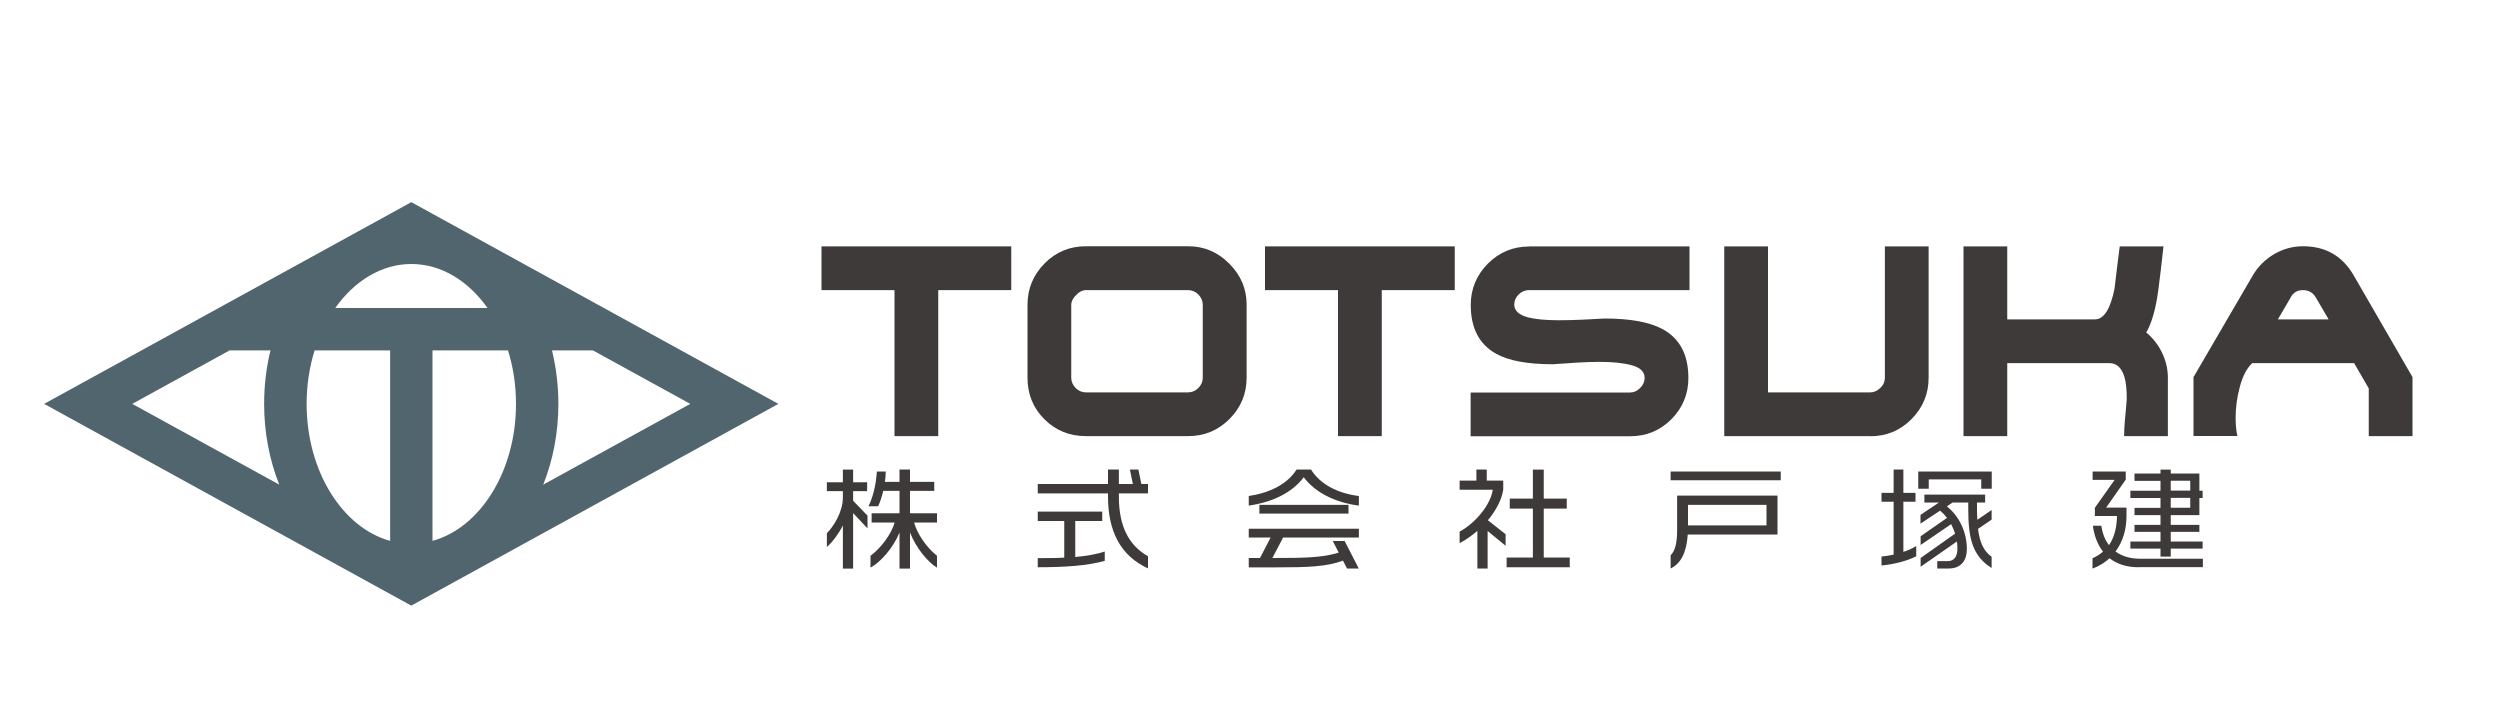
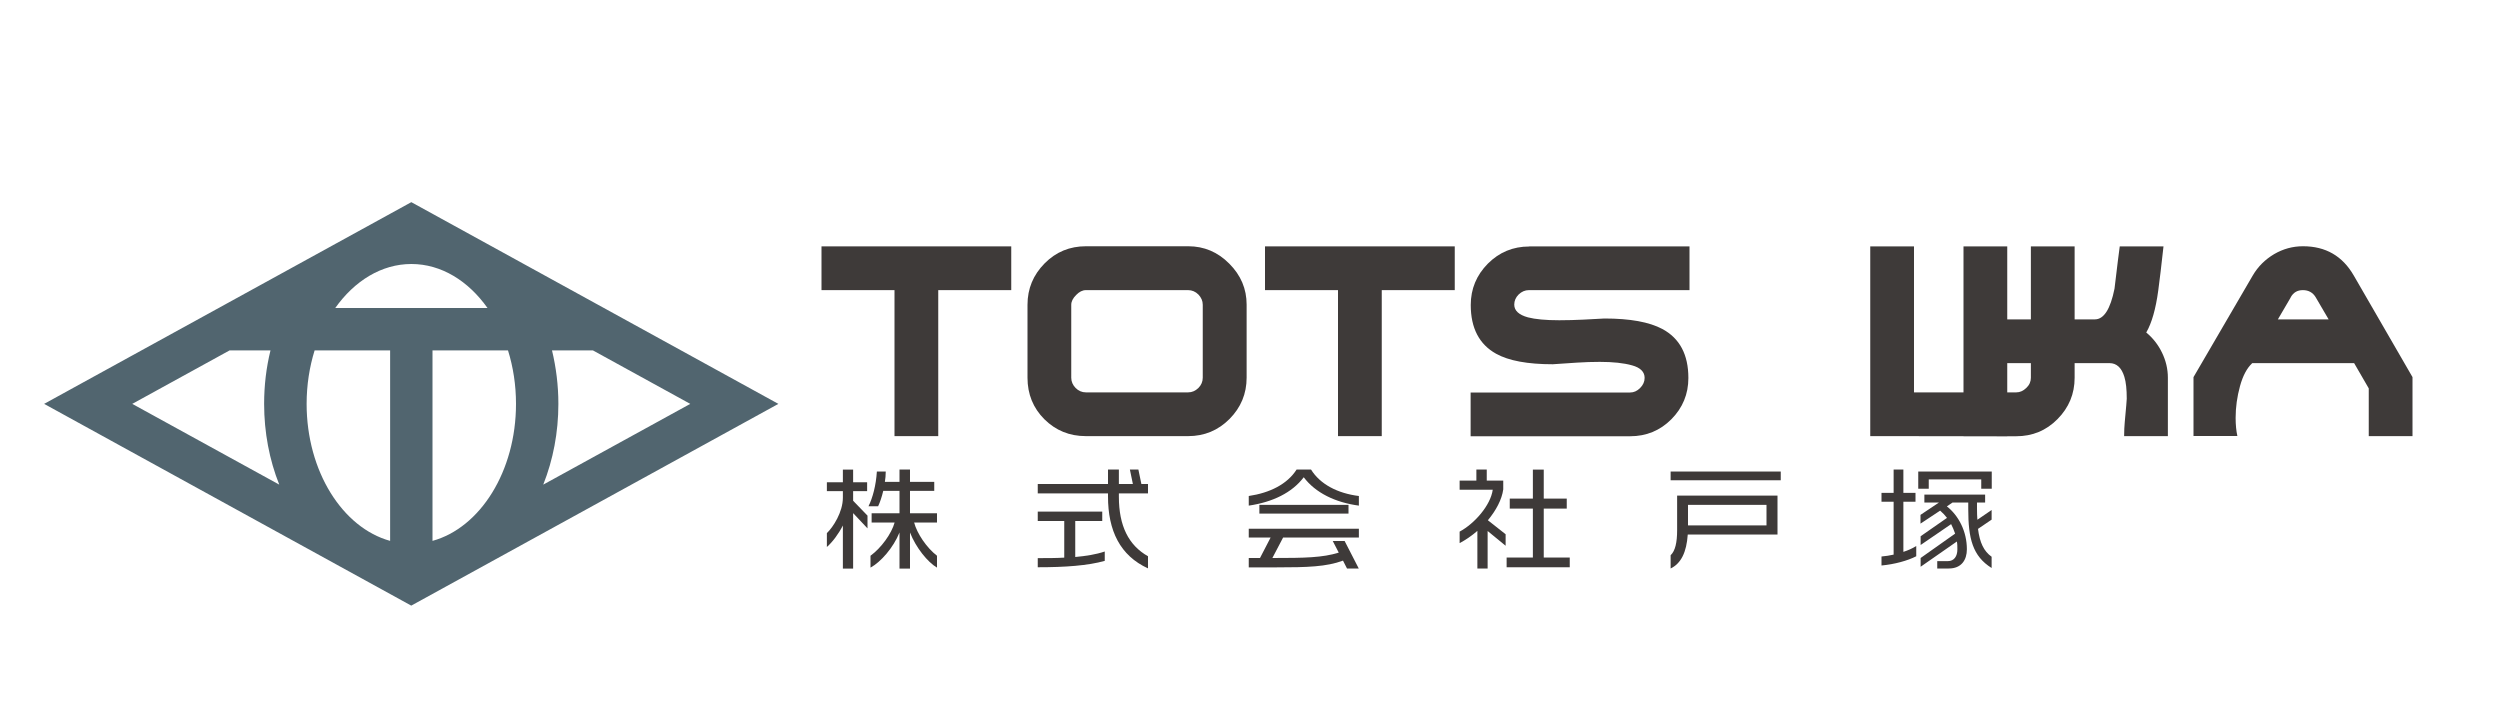
<svg xmlns="http://www.w3.org/2000/svg" id="_レイヤー_1" data-name="レイヤー_1" version="1.1" viewBox="0 0 200 58">
  <defs>
    <style>
      .st0 {
        fill: #51656f;
      }

      .st1 {
        fill: #3e3a39;
      }
    </style>
  </defs>
  <g>
    <path class="st1" d="M65.72,19.71h15.18v3.5h-5.84v11.68h-3.5v-11.68h-5.84v-3.5Z" />
    <path class="st1" d="M82.2,24.38c0-1.29.46-2.39,1.37-3.31s2.01-1.37,3.31-1.37h8.18c1.26,0,2.36.46,3.28,1.39.93.93,1.39,2.02,1.39,3.28v5.84c0,1.29-.46,2.39-1.37,3.31-.91.91-2.01,1.37-3.31,1.37h-8.18c-1.31,0-2.41-.45-3.32-1.35-.9-.9-1.35-2.01-1.35-3.32v-5.84ZM96.22,24.38c0-.31-.12-.58-.35-.82-.23-.23-.51-.35-.82-.35h-8.18c-.27,0-.53.13-.78.39-.26.26-.39.52-.39.78v5.84c0,.31.12.58.35.82.23.23.51.35.82.35h8.18c.31,0,.58-.12.82-.35.23-.23.35-.51.35-.82v-5.84Z" />
    <path class="st1" d="M101.2,19.71h15.18v3.5h-5.84v11.68h-3.5v-11.68h-5.84v-3.5Z" />
    <path class="st1" d="M122.31,19.71h12.85v3.5h-12.85c-.31,0-.58.12-.82.35-.23.23-.35.5-.35.81,0,.48.37.82,1.1,1.02.58.15,1.41.23,2.5.23.65,0,1.3-.02,1.93-.05.63-.03,1.2-.06,1.69-.09,2.04,0,3.58.28,4.63.84,1.39.75,2.08,2.05,2.08,3.92,0,1.29-.46,2.39-1.36,3.3-.91.91-2.01,1.36-3.3,1.36h-12.76v-3.5h12.76c.3,0,.56-.12.8-.36.24-.24.36-.51.36-.81,0-.48-.34-.82-1-1-.67-.19-1.53-.28-2.59-.28-.61,0-1.21.02-1.82.06-.61.04-1.25.08-1.94.13-2.01,0-3.52-.28-4.53-.84-1.35-.75-2.03-2.05-2.03-3.9,0-1.29.46-2.39,1.37-3.31.91-.91,2.01-1.37,3.31-1.37Z" />
-     <path class="st1" d="M149.62,34.89h-11.68v-15.18h3.5v11.68h8.18c.3,0,.56-.12.81-.36s.36-.51.36-.81v-10.51h3.5v10.51c0,1.29-.46,2.39-1.37,3.31s-2.01,1.37-3.31,1.37Z" />
+     <path class="st1" d="M149.62,34.89v-15.18h3.5v11.68h8.18c.3,0,.56-.12.81-.36s.36-.51.36-.81v-10.51h3.5v10.51c0,1.29-.46,2.39-1.37,3.31s-2.01,1.37-3.31,1.37Z" />
    <path class="st1" d="M157.08,34.89v-15.18h3.5v5.84h7.01c.72,0,1.24-.82,1.57-2.45.22-1.85.36-2.98.42-3.39h3.5c-.17,1.54-.31,2.72-.42,3.53-.2,1.48-.52,2.6-.96,3.36.53.44.95.97,1.26,1.61.31.64.47,1.31.47,2.01v4.67h-3.5c0-.42.02-.79.05-1.12.11-1.17.16-1.79.16-1.87,0-.75-.06-1.33-.19-1.75-.22-.73-.62-1.1-1.19-1.1h-8.18v5.84h-3.5Z" />
    <path class="st1" d="M175.48,34.89v-4.72l4.74-8.13c.42-.72.99-1.28,1.71-1.71.72-.42,1.49-.63,2.31-.63,1.81,0,3.16.78,4.06,2.34l4.7,8.13v4.72h-3.5v-3.82l-1.17-2.02h-8.15c-.42.39-.75,1-.98,1.84-.23.84-.35,1.68-.35,2.54,0,.56.05,1.05.14,1.45h-3.5ZM183.26,23.79l-1.03,1.76h4.06l-1.03-1.76c-.23-.39-.58-.58-1.03-.58s-.76.19-.98.58Z" />
  </g>
  <path class="st1" d="M68.25,41.04v4.45h-.82v-3.45c-.36.7-.83,1.32-1.28,1.72v-1.11c.5-.48,1.28-1.68,1.28-2.84v-.52h-1.28v-.71h1.28v-1.01h.82v1.01h1.12v.71h-1.12v.77l1.15,1.19v1.02l-1.15-1.22ZM72.8,42.6v2.89h-.84v-2.89c-.5,1.23-1.5,2.36-2.32,2.81v-.95c.86-.63,1.68-1.76,1.93-2.66h-1.84v-.74h2.23v-1.79h-1.3c-.12.5-.26.91-.41,1.23h-.77c.34-.69.6-1.68.67-2.78h.71c0,.3-.03.57-.07.83h1.17v-.99h.84v.99h1.94v.72h-1.94v1.79h2.16v.74h-1.83c.23.88,1,2.02,1.83,2.66v.95c-.74-.43-1.69-1.6-2.16-2.81Z" />
  <path class="st1" d="M88.64,39.73v-.26h-5.62v-.75h5.62v-1.16h.87v1.16h1.12l-.24-1.16h.68l.24,1.16h.53v.75h-2.33v.27c0,2.32.77,3.88,2.33,4.76v.97c-2.23-1.02-3.2-3.01-3.2-5.75ZM83.02,45.38v-.73c.73,0,1.45,0,2.12-.04v-2.93h-2.12v-.75h5.16v.75h-2.16v2.88c.86-.08,1.65-.2,2.36-.44v.75c-1.36.38-3.16.51-5.35.51Z" />
  <path class="st1" d="M104.3,38.18c-.94,1.24-2.49,1.99-4.4,2.27v-.77c1.68-.25,3.08-.94,3.83-2.12h1.15c.73,1.18,2.13,1.91,3.83,2.12v.77c-1.89-.25-3.48-1.03-4.41-2.27ZM107.76,45.48l-.32-.63c-1.33.49-2.82.54-5.36.54h-2.18v-.75c.31,0,.61,0,.9,0l.85-1.64h-1.75v-.7h8.81v.7h-6.06l-.86,1.64c2.63,0,4.01-.03,5.31-.43l-.48-.93h.95l1.13,2.2h-.95ZM100.75,41.09v-.7h7.13v.7h-7.13Z" />
  <path class="st1" d="M119.01,42.47v3.01h-.82v-3.01c-.45.39-.93.72-1.42.98v-.92c1.19-.64,2.47-2.09,2.65-3.35h-2.65v-.73h1.34v-.89h.83v.89h1.32v.7c-.11.81-.58,1.69-1.23,2.47l1.42,1.12v.92l-1.44-1.18ZM120.53,45.38v-.78h2.1v-3.91h-1.85v-.8h1.85v-2.32h.87v2.32h1.84v.8h-1.84v3.91h2.08v.78h-5.06Z" />
  <path class="st1" d="M150.52,45.25v-.73c.33-.03.66-.08.97-.15v-4.23h-.97v-.71h.97v-1.87h.78v1.87h.97v.71h-.97v4.01c.37-.12.71-.27,1.03-.47v.82c-.7.36-1.73.64-2.78.74ZM158.5,39.1v-.75h-4.2v.75h-.84v-1.38h5.88v1.38h-.84ZM156.22,40.19l-.47.32c.93.73,1.6,1.99,1.6,3.43,0,.86-.44,1.54-1.45,1.54h-.92v-.59h.85c.5,0,.76-.39.76-.94,0-.21,0-.42-.04-.63l-2.9,2.02v-.7l2.76-1.95c-.09-.27-.2-.52-.32-.76l-2.44,1.67v-.7l2.11-1.47c-.16-.21-.34-.4-.55-.58l-1.57,1.04v-.7l1.48-.99h-1.17v-.63h4.86v.63h-2.61ZM157.47,40.14h.69c0,.55,0,.57,0,.58,0,.31.01.6.03.86l1.14-.78v.77l-1.09.74c.14,1.11.47,1.79,1.09,2.23v.9c-1.52-.95-1.87-2.35-1.87-4.72,0,0,0-.02,0-.57Z" />
-   <path class="st1" d="M171.08,45.38c-1.01,0-1.76-.29-2.32-.72-.37.35-.83.63-1.36.83v-.83c.32-.14.6-.32.84-.53-.48-.62-.72-1.37-.81-2.07h.67c.1.6.29,1.13.62,1.55.4-.58.62-1.34.64-2.33h-1.77v-.66l1.58-2.23h-1.76v-.67h2.65v.65l-1.57,2.24h1.63v.67c0,1.11-.31,2.08-.88,2.84.51.37,1.16.58,2,.58h4.99v.67h-5.14ZM173.66,43.89v.64h-.82v-.64h-2.41v-.57h2.41v-.77h-2.08v-.56h2.08v-.78h-2.08v-.58h2.08v-.79h-2.41v-.58h2.41v-.79h-2.08v-.59h2.08v-.31h.82v.31h2.29v1.38h.26v.58h-.26v1.37h-2.29v.78h2.29v.56h-2.29v.77h2.55v.57h-2.55ZM175.22,38.46h-1.56v.79h1.56v-.79ZM175.22,39.83h-1.56v.79h1.56v-.79Z" />
  <path class="st1" d="M133.65,38.42v-.7h8.81v.7h-8.81ZM135.02,42.77c-.1,1.41-.53,2.3-1.37,2.71v-1.06c.37-.35.52-1.03.52-2v-2.77h8.03v3.11h-7.18ZM141.32,40.39h-6.28v1.64h6.28v-1.64Z" />
  <path class="st0" d="M32.91,16.17L3.53,32.31l29.37,16.14,29.37-16.14-29.37-16.14ZM25.17,28.03h6.04v15.24c-3.81-1.05-6.68-5.57-6.68-10.96,0-1.52.23-2.96.64-4.28ZM32.91,21.12c2.4,0,4.56,1.36,6.09,3.52h-12.18c1.53-2.16,3.69-3.52,6.09-3.52ZM41.28,32.31c0,5.4-2.87,9.91-6.68,10.96v-15.24h6.04c.41,1.32.64,2.76.64,4.28ZM44.16,28.03h3.27l7.79,4.28-11.76,6.46c.79-1.99,1.21-4.18,1.21-6.46,0-1.47-.18-2.91-.51-4.28ZM18.37,28.03h3.27c-.34,1.37-.51,2.81-.51,4.28,0,2.28.42,4.48,1.21,6.46l-11.76-6.46,7.79-4.28Z" />
</svg>